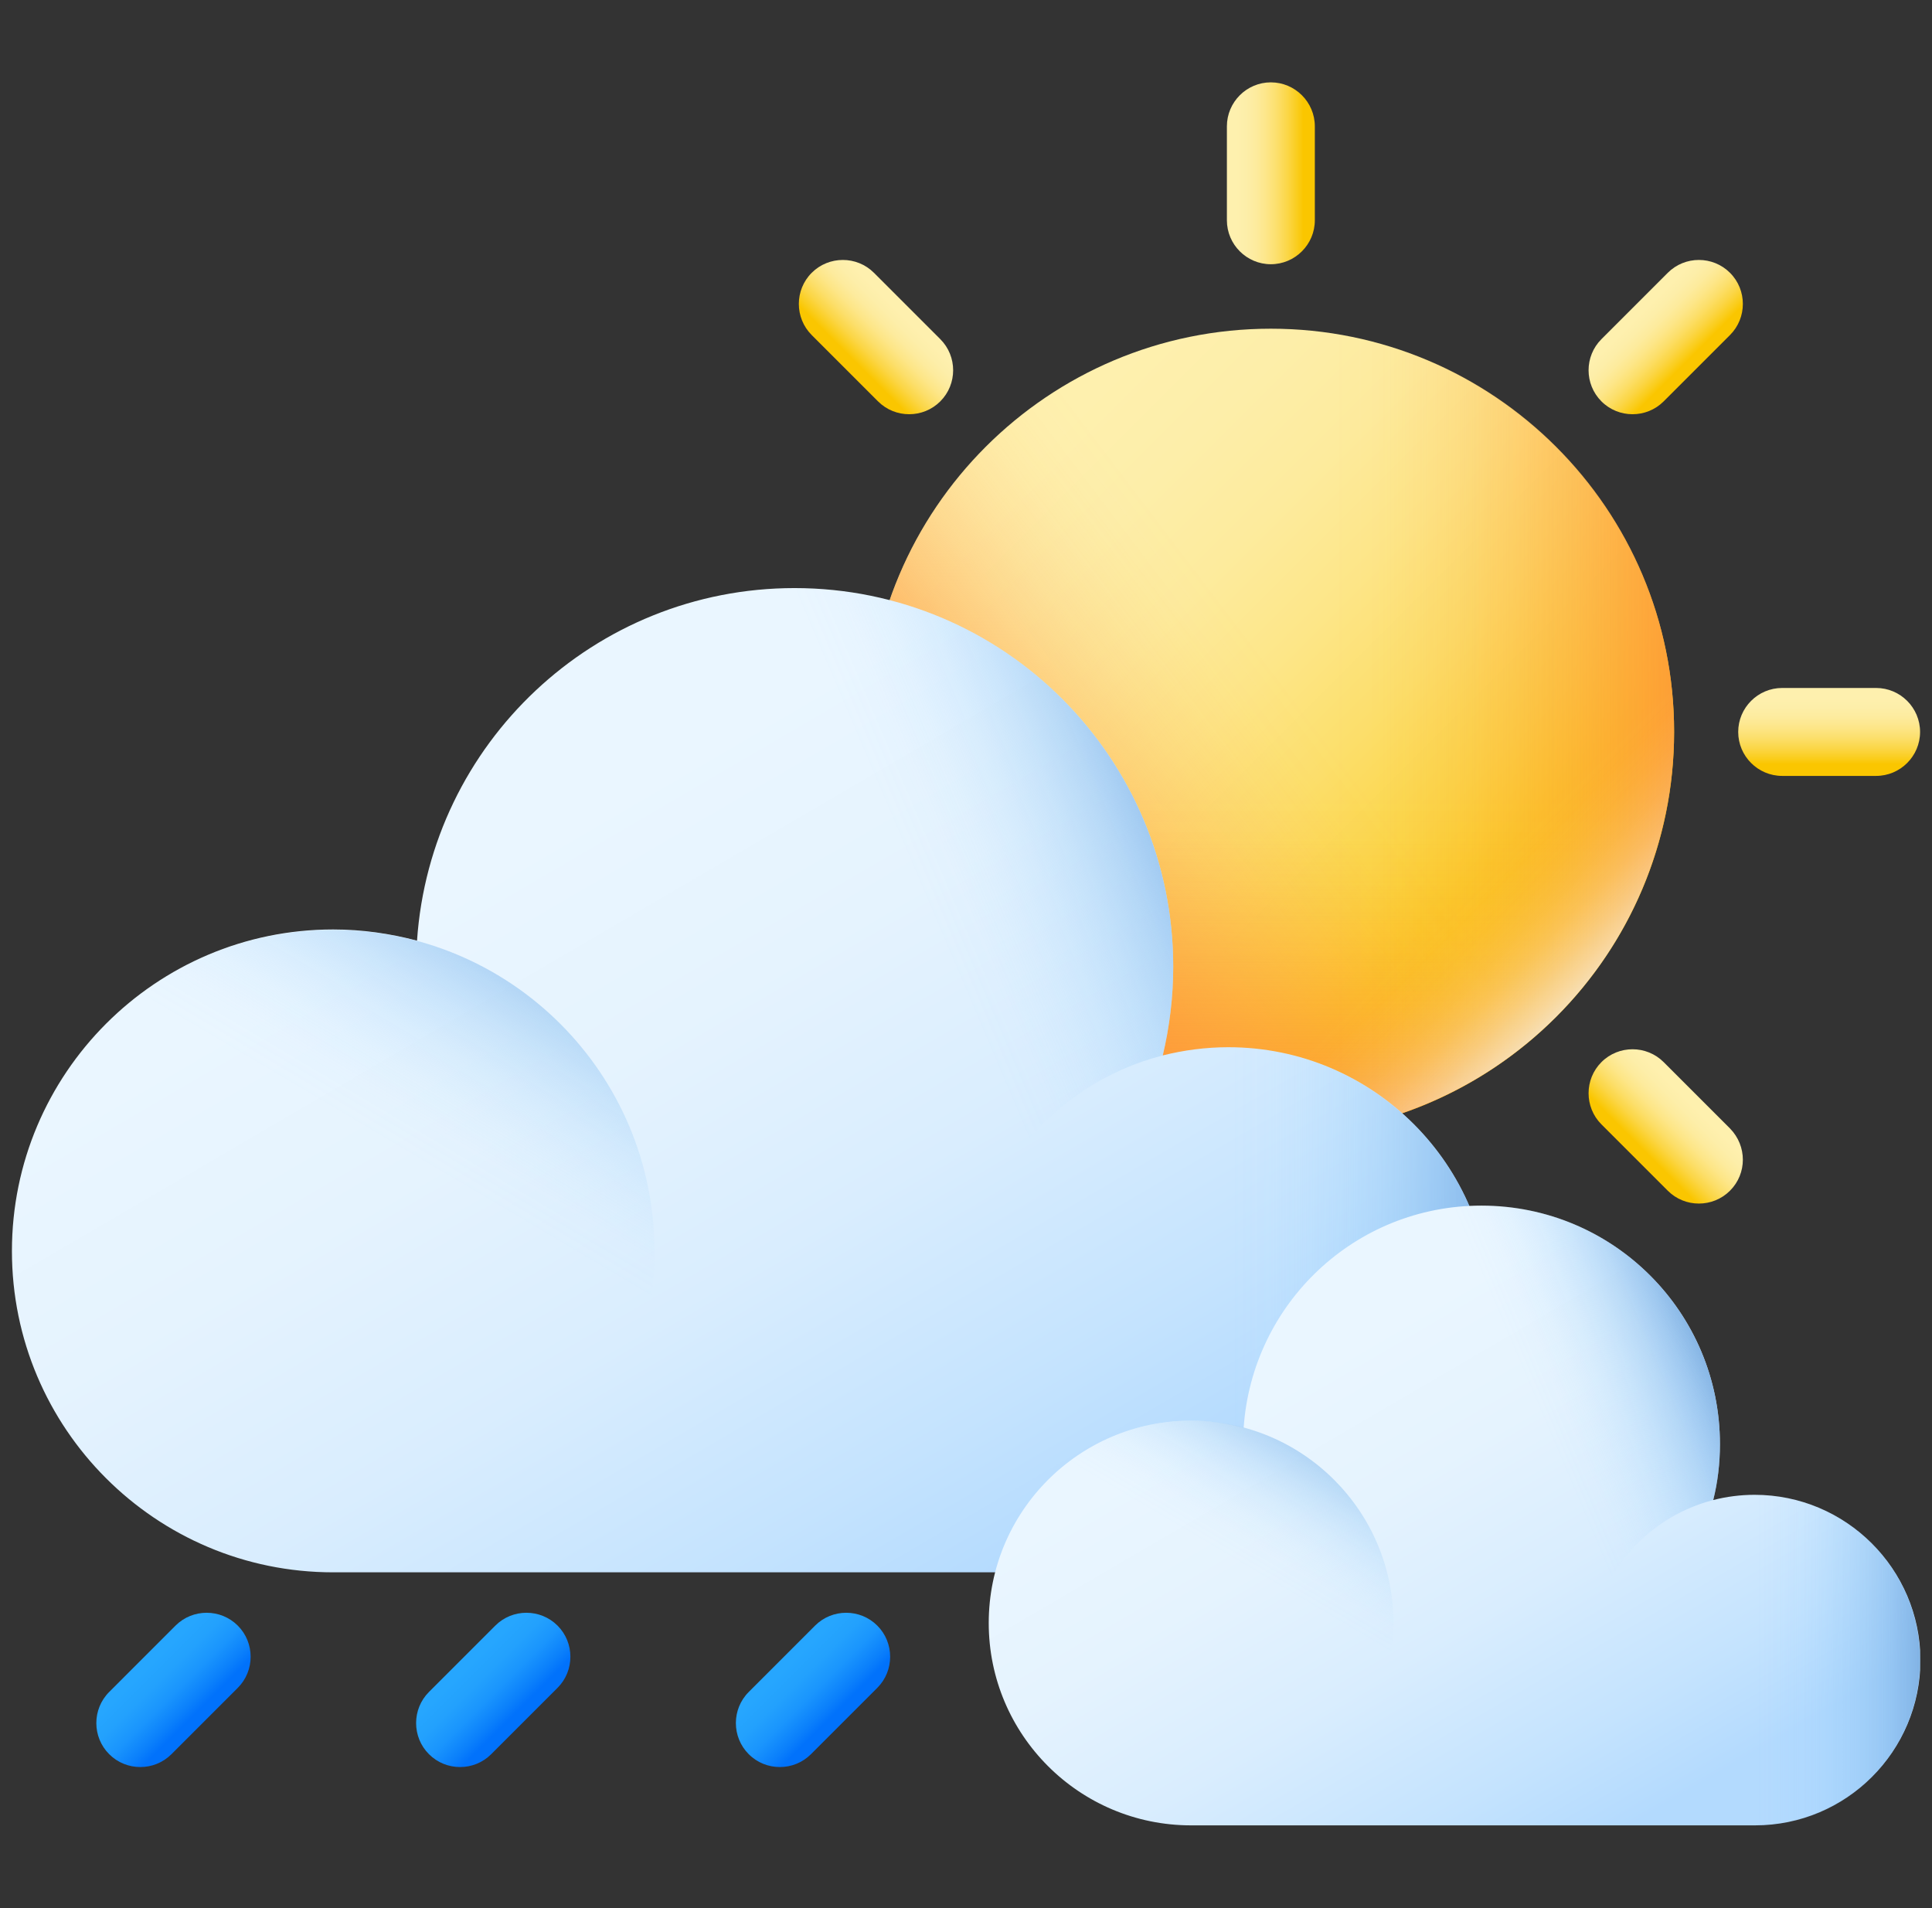
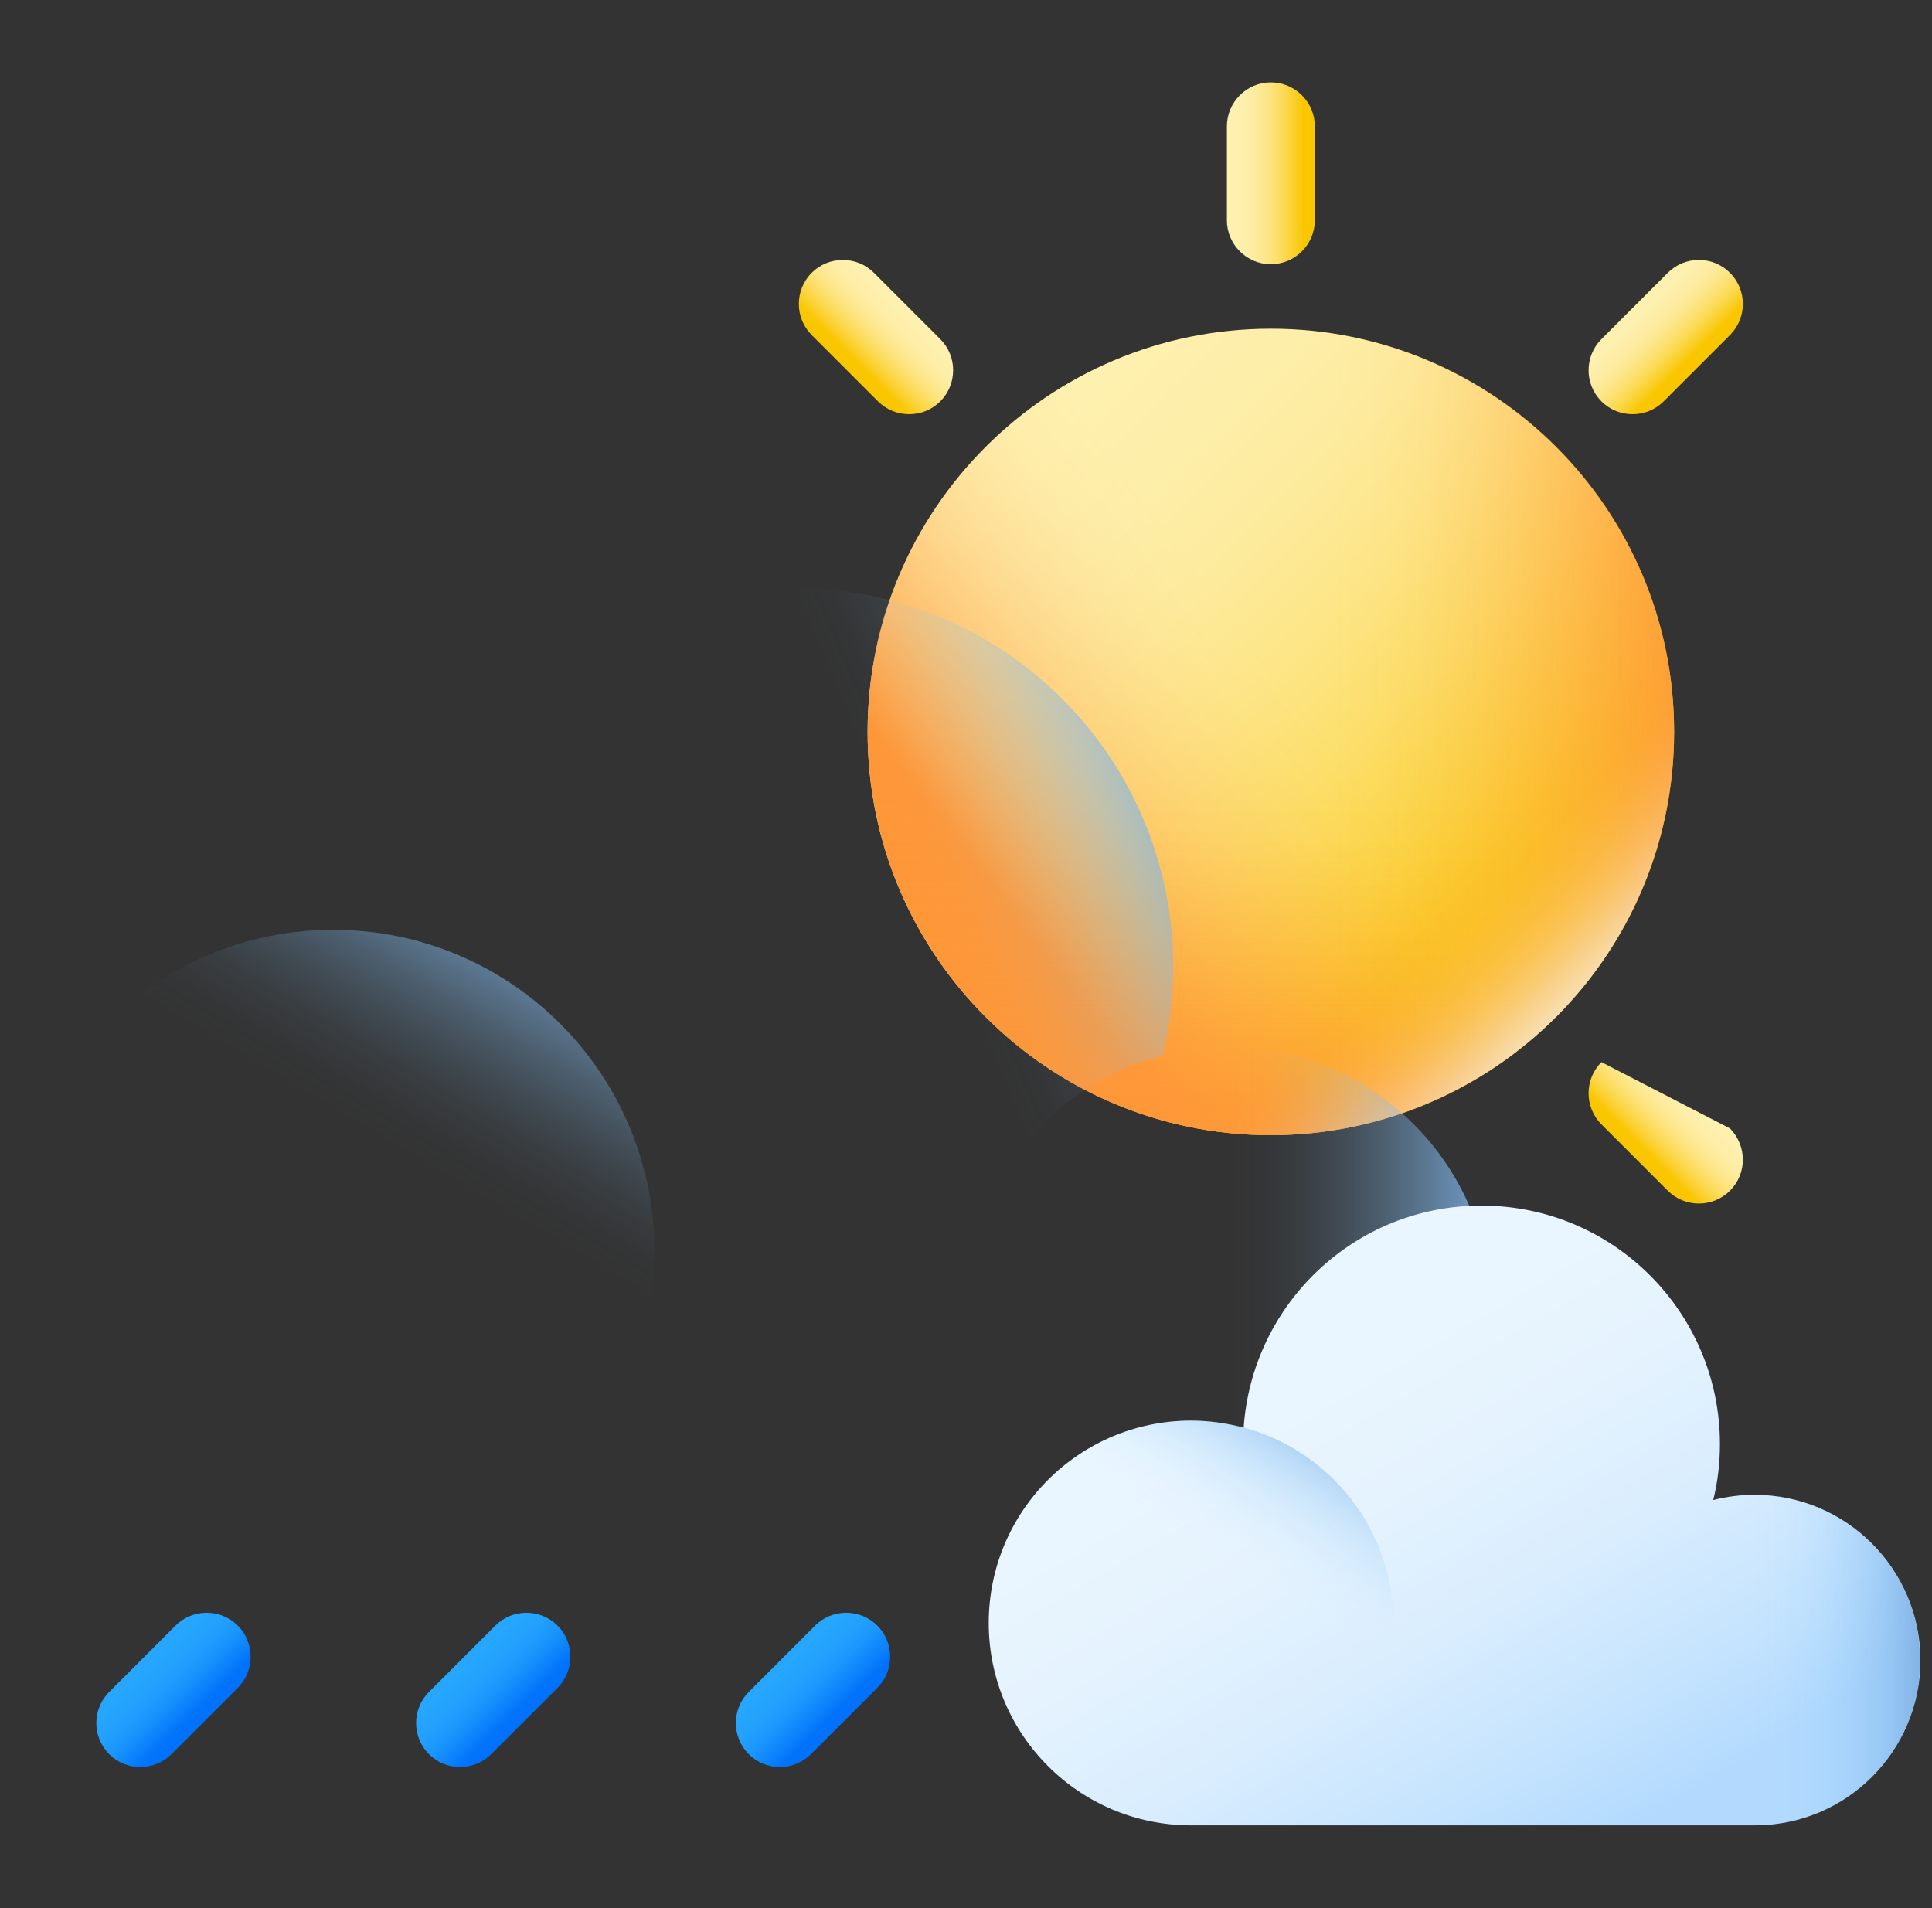
<svg xmlns="http://www.w3.org/2000/svg" width="81" height="80" viewBox="0 0 81 80" fill="none">
  <rect x="0" y="0" width="81" height="80" fill="#333333" stroke="none" />
  <g clip-path="url(#clip0_15761_3284)">
    <path d="M53.281 47.594C62.618 47.594 70.188 40.025 70.188 30.688C70.188 21.35 62.618 13.781 53.281 13.781C43.944 13.781 36.375 21.35 36.375 30.688C36.375 40.025 43.944 47.594 53.281 47.594Z" fill="url(#paint0_linear_15761_3284)" />
    <path d="M53.281 47.594C62.618 47.594 70.188 40.025 70.188 30.688C70.188 21.35 62.618 13.781 53.281 13.781C43.944 13.781 36.375 21.35 36.375 30.688C36.375 40.025 43.944 47.594 53.281 47.594Z" fill="url(#paint1_linear_15761_3284)" />
    <path d="M36.375 30.688C36.375 40.016 43.938 47.594 53.281 47.594C62.609 47.594 70.188 40.031 70.188 30.688C70.188 29.469 70.062 28.281 69.812 27.141H36.75C36.5 28.281 36.375 29.469 36.375 30.688Z" fill="url(#paint2_linear_15761_3284)" />
    <path d="M53.281 47.578C62.609 47.578 70.188 40.016 70.188 30.672C70.188 21.344 62.625 13.766 53.281 13.766C52.062 13.766 50.875 13.891 49.734 14.141V47.203C50.875 47.453 52.062 47.578 53.281 47.578Z" fill="url(#paint3_linear_15761_3284)" />
    <path d="M41.328 42.641C47.922 49.234 58.625 49.234 65.234 42.641C71.828 36.047 71.828 25.344 65.234 18.734C64.375 17.875 63.438 17.125 62.469 16.5L39.094 39.859C39.719 40.844 40.469 41.781 41.328 42.641Z" fill="url(#paint4_linear_15761_3284)" />
    <path d="M53.281 3.453C54.297 3.453 55.125 4.281 55.125 5.297V9.234C55.125 10.25 54.297 11.078 53.281 11.078C52.266 11.078 51.438 10.25 51.438 9.234V5.297C51.438 4.281 52.266 3.453 53.281 3.453Z" fill="url(#paint5_linear_15761_3284)" />
-     <path d="M80.5 30.688C80.5 31.703 79.672 32.531 78.656 32.531H74.719C73.703 32.531 72.875 31.703 72.875 30.688C72.875 29.672 73.703 28.844 74.719 28.844H78.656C79.672 28.844 80.5 29.672 80.5 30.688Z" fill="url(#paint6_linear_15761_3284)" />
    <path d="M39.422 16.828C38.703 17.547 37.531 17.547 36.812 16.828L34.031 14.047C33.312 13.328 33.312 12.156 34.031 11.438C34.75 10.719 35.922 10.719 36.641 11.438L39.422 14.219C40.141 14.938 40.141 16.109 39.422 16.828Z" fill="url(#paint7_linear_15761_3284)" />
-     <path d="M72.531 49.922C71.812 50.641 70.641 50.641 69.922 49.922L67.141 47.141C66.422 46.422 66.422 45.25 67.141 44.531C67.859 43.812 69.031 43.812 69.75 44.531L72.531 47.312C73.25 48.047 73.25 49.203 72.531 49.922Z" fill="url(#paint8_linear_15761_3284)" />
+     <path d="M72.531 49.922C71.812 50.641 70.641 50.641 69.922 49.922L67.141 47.141C66.422 46.422 66.422 45.25 67.141 44.531L72.531 47.312C73.25 48.047 73.25 49.203 72.531 49.922Z" fill="url(#paint8_linear_15761_3284)" />
    <path d="M72.531 11.438C73.25 12.156 73.25 13.328 72.531 14.047L69.75 16.828C69.031 17.547 67.859 17.547 67.141 16.828C66.422 16.109 66.422 14.938 67.141 14.219L69.922 11.438C70.641 10.719 71.812 10.719 72.531 11.438Z" fill="url(#paint9_linear_15761_3284)" />
-     <path d="M51.5 43.906C50.547 43.906 49.625 44.031 48.75 44.25C49.031 43.062 49.188 41.812 49.188 40.531C49.188 31.766 42.078 24.656 33.312 24.656C24.922 24.656 18.047 31.172 17.484 39.438C16.359 39.141 15.188 38.969 13.969 38.969C6.531 38.969 0.5 45.016 0.5 52.453C0.5 59.891 6.531 65.922 13.969 65.922H51.5C57.578 65.922 62.5 61 62.5 54.922C62.5 48.844 57.578 43.906 51.5 43.906Z" fill="url(#paint10_linear_15761_3284)" />
    <path d="M51.5 65.922C57.575 65.922 62.5 60.997 62.5 54.922C62.5 48.847 57.575 43.922 51.5 43.922C45.425 43.922 40.5 48.847 40.5 54.922C40.5 60.997 45.425 65.922 51.5 65.922Z" fill="url(#paint11_linear_15761_3284)" />
    <path d="M13.969 65.922C21.407 65.922 27.438 59.892 27.438 52.453C27.438 45.014 21.407 38.984 13.969 38.984C6.53 38.984 0.5 45.014 0.5 52.453C0.5 59.892 6.53 65.922 13.969 65.922Z" fill="url(#paint12_linear_15761_3284)" />
    <path d="M49.188 40.531C49.188 41.812 49.031 43.062 48.75 44.25C44.062 45.453 40.594 49.656 40.5 54.688C38.344 55.781 35.906 56.406 33.312 56.406C24.547 56.406 17.438 49.297 17.438 40.531C17.438 31.766 24.547 24.656 33.312 24.656C42.078 24.656 49.188 31.766 49.188 40.531Z" fill="url(#paint13_linear_15761_3284)" />
    <path d="M73.562 62.672C72.969 62.672 72.375 62.75 71.828 62.891C72.016 62.141 72.109 61.359 72.109 60.547C72.109 55.031 67.641 50.547 62.109 50.547C56.812 50.547 52.5 54.656 52.141 59.859C51.438 59.672 50.688 59.562 49.938 59.562C45.25 59.562 41.453 63.359 41.453 68.047C41.453 72.734 45.25 76.531 49.938 76.531H73.578C77.406 76.531 80.516 73.422 80.516 69.594C80.5 65.781 77.391 62.672 73.562 62.672Z" fill="url(#paint14_linear_15761_3284)" />
    <path d="M73.562 76.547C77.394 76.547 80.5 73.441 80.5 69.609C80.5 65.778 77.394 62.672 73.562 62.672C69.731 62.672 66.625 65.778 66.625 69.609C66.625 73.441 69.731 76.547 73.562 76.547Z" fill="url(#paint15_linear_15761_3284)" />
    <path d="M49.938 76.531C54.623 76.531 58.422 72.733 58.422 68.047C58.422 63.361 54.623 59.562 49.938 59.562C45.252 59.562 41.453 63.361 41.453 68.047C41.453 72.733 45.252 76.531 49.938 76.531Z" fill="url(#paint16_linear_15761_3284)" />
-     <path d="M72.109 60.547C72.109 61.359 72.016 62.141 71.828 62.891C68.875 63.656 66.688 66.297 66.625 69.469C65.266 70.156 63.734 70.547 62.109 70.547C56.594 70.547 52.109 66.078 52.109 60.547C52.109 55.031 56.578 50.547 62.109 50.547C67.641 50.547 72.109 55.031 72.109 60.547Z" fill="url(#paint17_linear_15761_3284)" />
    <path d="M9.969 68.156C10.688 68.875 10.688 70.047 9.969 70.766L7.188 73.547C6.469 74.266 5.297 74.266 4.578 73.547C3.859 72.828 3.859 71.656 4.578 70.938L7.359 68.156C8.078 67.438 9.25 67.438 9.969 68.156Z" fill="url(#paint18_linear_15761_3284)" />
    <path d="M23.375 68.156C24.094 68.875 24.094 70.047 23.375 70.766L20.594 73.547C19.875 74.266 18.703 74.266 17.984 73.547C17.266 72.828 17.266 71.656 17.984 70.938L20.766 68.156C21.484 67.438 22.656 67.438 23.375 68.156Z" fill="url(#paint19_linear_15761_3284)" />
    <path d="M36.781 68.156C37.5 68.875 37.5 70.047 36.781 70.766L34 73.547C33.281 74.266 32.109 74.266 31.391 73.547C30.672 72.828 30.672 71.656 31.391 70.938L34.172 68.156C34.891 67.438 36.062 67.438 36.781 68.156Z" fill="url(#paint20_linear_15761_3284)" />
  </g>
  <defs>
    <linearGradient id="paint0_linear_15761_3284" x1="42.436" y1="19.838" x2="63.361" y2="40.763" gradientUnits="userSpaceOnUse">
      <stop stop-color="#FEF0AE" />
      <stop offset="0.147" stop-color="#FDEEA9" />
      <stop offset="0.299" stop-color="#FDEB9D" />
      <stop offset="0.453" stop-color="#FDE688" />
      <stop offset="0.609" stop-color="#FCDF6B" />
      <stop offset="0.767" stop-color="#FBD646" />
      <stop offset="0.923" stop-color="#FACC18" />
      <stop offset="1" stop-color="#FAC600" />
    </linearGradient>
    <linearGradient id="paint1_linear_15761_3284" x1="54.685" y1="29.613" x2="42.751" y2="38.674" gradientUnits="userSpaceOnUse">
      <stop stop-color="#FE9738" stop-opacity="0" />
      <stop offset="0.121" stop-color="#FE9738" stop-opacity="0.016" />
      <stop offset="0.246" stop-color="#FE9738" stop-opacity="0.065" />
      <stop offset="0.373" stop-color="#FE9738" stop-opacity="0.147" />
      <stop offset="0.502" stop-color="#FE9738" stop-opacity="0.262" />
      <stop offset="0.632" stop-color="#FE9738" stop-opacity="0.41" />
      <stop offset="0.762" stop-color="#FE9738" stop-opacity="0.59" />
      <stop offset="0.892" stop-color="#FE9738" stop-opacity="0.8" />
      <stop offset="1" stop-color="#FE9738" />
    </linearGradient>
    <linearGradient id="paint2_linear_15761_3284" x1="53.279" y1="33.31" x2="53.279" y2="48.733" gradientUnits="userSpaceOnUse">
      <stop stop-color="#FE9738" stop-opacity="0" />
      <stop offset="0.121" stop-color="#FE9738" stop-opacity="0.016" />
      <stop offset="0.246" stop-color="#FE9738" stop-opacity="0.065" />
      <stop offset="0.373" stop-color="#FE9738" stop-opacity="0.147" />
      <stop offset="0.502" stop-color="#FE9738" stop-opacity="0.262" />
      <stop offset="0.632" stop-color="#FE9738" stop-opacity="0.41" />
      <stop offset="0.762" stop-color="#FE9738" stop-opacity="0.59" />
      <stop offset="0.892" stop-color="#FE9738" stop-opacity="0.8" />
      <stop offset="1" stop-color="#FE9738" />
    </linearGradient>
    <linearGradient id="paint3_linear_15761_3284" x1="55.908" y1="30.681" x2="71.331" y2="30.681" gradientUnits="userSpaceOnUse">
      <stop stop-color="#FE9738" stop-opacity="0" />
      <stop offset="0.121" stop-color="#FE9738" stop-opacity="0.016" />
      <stop offset="0.246" stop-color="#FE9738" stop-opacity="0.065" />
      <stop offset="0.373" stop-color="#FE9738" stop-opacity="0.147" />
      <stop offset="0.502" stop-color="#FE9738" stop-opacity="0.262" />
      <stop offset="0.632" stop-color="#FE9738" stop-opacity="0.41" />
      <stop offset="0.762" stop-color="#FE9738" stop-opacity="0.59" />
      <stop offset="0.892" stop-color="#FE9738" stop-opacity="0.8" />
      <stop offset="1" stop-color="#FE9738" />
    </linearGradient>
    <linearGradient id="paint4_linear_15761_3284" x1="60.575" y1="37.977" x2="66.344" y2="43.746" gradientUnits="userSpaceOnUse">
      <stop stop-color="#F5FBFF" stop-opacity="0" />
      <stop offset="0.12" stop-color="#F5FBFF" stop-opacity="0.016" />
      <stop offset="0.245" stop-color="#F5FBFF" stop-opacity="0.065" />
      <stop offset="0.372" stop-color="#F5FBFF" stop-opacity="0.147" />
      <stop offset="0.501" stop-color="#F5FBFF" stop-opacity="0.261" />
      <stop offset="0.63" stop-color="#F5FBFF" stop-opacity="0.408" />
      <stop offset="0.761" stop-color="#F5FBFF" stop-opacity="0.588" />
      <stop offset="0.89" stop-color="#F5FBFF" stop-opacity="0.797" />
      <stop offset="1" stop-color="#F5FBFF" />
    </linearGradient>
    <linearGradient id="paint5_linear_15761_3284" x1="51.84" y1="7.272" x2="54.64" y2="7.272" gradientUnits="userSpaceOnUse">
      <stop stop-color="#FEF0AE" />
      <stop offset="0.147" stop-color="#FDEEA9" />
      <stop offset="0.299" stop-color="#FDEB9D" />
      <stop offset="0.453" stop-color="#FDE688" />
      <stop offset="0.609" stop-color="#FCDF6B" />
      <stop offset="0.767" stop-color="#FBD646" />
      <stop offset="0.923" stop-color="#FACC18" />
      <stop offset="1" stop-color="#FAC600" />
    </linearGradient>
    <linearGradient id="paint6_linear_15761_3284" x1="76.688" y1="29.242" x2="76.688" y2="32.042" gradientUnits="userSpaceOnUse">
      <stop stop-color="#FEF0AE" />
      <stop offset="0.147" stop-color="#FDEEA9" />
      <stop offset="0.299" stop-color="#FDEB9D" />
      <stop offset="0.453" stop-color="#FDE688" />
      <stop offset="0.609" stop-color="#FCDF6B" />
      <stop offset="0.767" stop-color="#FBD646" />
      <stop offset="0.923" stop-color="#FACC18" />
      <stop offset="1" stop-color="#FAC600" />
    </linearGradient>
    <linearGradient id="paint7_linear_15761_3284" x1="37.761" y1="13.117" x2="35.782" y2="15.096" gradientUnits="userSpaceOnUse">
      <stop stop-color="#FEF0AE" />
      <stop offset="0.147" stop-color="#FDEEA9" />
      <stop offset="0.299" stop-color="#FDEB9D" />
      <stop offset="0.453" stop-color="#FDE688" />
      <stop offset="0.609" stop-color="#FCDF6B" />
      <stop offset="0.767" stop-color="#FBD646" />
      <stop offset="0.923" stop-color="#FACC18" />
      <stop offset="1" stop-color="#FAC600" />
    </linearGradient>
    <linearGradient id="paint8_linear_15761_3284" x1="70.861" y1="46.217" x2="68.882" y2="48.196" gradientUnits="userSpaceOnUse">
      <stop stop-color="#FEF0AE" />
      <stop offset="0.147" stop-color="#FDEEA9" />
      <stop offset="0.299" stop-color="#FDEB9D" />
      <stop offset="0.453" stop-color="#FDE688" />
      <stop offset="0.609" stop-color="#FCDF6B" />
      <stop offset="0.767" stop-color="#FBD646" />
      <stop offset="0.923" stop-color="#FACC18" />
      <stop offset="1" stop-color="#FAC600" />
    </linearGradient>
    <linearGradient id="paint9_linear_15761_3284" x1="68.798" y1="13.117" x2="70.777" y2="15.096" gradientUnits="userSpaceOnUse">
      <stop stop-color="#FEF0AE" />
      <stop offset="0.147" stop-color="#FDEEA9" />
      <stop offset="0.299" stop-color="#FDEB9D" />
      <stop offset="0.453" stop-color="#FDE688" />
      <stop offset="0.609" stop-color="#FCDF6B" />
      <stop offset="0.767" stop-color="#FBD646" />
      <stop offset="0.923" stop-color="#FACC18" />
      <stop offset="1" stop-color="#FAC600" />
    </linearGradient>
    <linearGradient id="paint10_linear_15761_3284" x1="20.928" y1="35.923" x2="39.688" y2="68.024" gradientUnits="userSpaceOnUse">
      <stop stop-color="#EAF6FF" />
      <stop offset="0.265" stop-color="#E5F3FE" />
      <stop offset="0.54" stop-color="#D9EDFE" />
      <stop offset="0.818" stop-color="#C4E3FE" />
      <stop offset="1" stop-color="#B3DAFE" />
    </linearGradient>
    <linearGradient id="paint11_linear_15761_3284" x1="51.627" y1="54.916" x2="63.159" y2="54.916" gradientUnits="userSpaceOnUse">
      <stop stop-color="#8AC9FE" stop-opacity="0" />
      <stop offset="0.129" stop-color="#89C8FD" stop-opacity="0.019" />
      <stop offset="0.263" stop-color="#88C6FB" stop-opacity="0.075" />
      <stop offset="0.399" stop-color="#87C4F8" stop-opacity="0.168" />
      <stop offset="0.536" stop-color="#85C0F4" stop-opacity="0.298" />
      <stop offset="0.675" stop-color="#83BBEF" stop-opacity="0.466" />
      <stop offset="0.815" stop-color="#7FB5E9" stop-opacity="0.672" />
      <stop offset="0.953" stop-color="#7CAEE1" stop-opacity="0.911" />
      <stop offset="1" stop-color="#7BACDF" />
    </linearGradient>
    <linearGradient id="paint12_linear_15761_3284" x1="16.539" y1="48.114" x2="22.584" y2="37.9" gradientUnits="userSpaceOnUse">
      <stop stop-color="#8AC9FE" stop-opacity="0" />
      <stop offset="0.129" stop-color="#89C8FD" stop-opacity="0.019" />
      <stop offset="0.263" stop-color="#88C6FB" stop-opacity="0.075" />
      <stop offset="0.399" stop-color="#87C4F8" stop-opacity="0.168" />
      <stop offset="0.536" stop-color="#85C0F4" stop-opacity="0.298" />
      <stop offset="0.675" stop-color="#83BBEF" stop-opacity="0.466" />
      <stop offset="0.815" stop-color="#7FB5E9" stop-opacity="0.672" />
      <stop offset="0.953" stop-color="#7CAEE1" stop-opacity="0.911" />
      <stop offset="1" stop-color="#7BACDF" />
    </linearGradient>
    <linearGradient id="paint13_linear_15761_3284" x1="38.912" y1="38.152" x2="50.168" y2="33.358" gradientUnits="userSpaceOnUse">
      <stop stop-color="#8AC9FE" stop-opacity="0" />
      <stop offset="0.129" stop-color="#89C8FD" stop-opacity="0.019" />
      <stop offset="0.263" stop-color="#88C6FB" stop-opacity="0.075" />
      <stop offset="0.399" stop-color="#87C4F8" stop-opacity="0.168" />
      <stop offset="0.536" stop-color="#85C0F4" stop-opacity="0.298" />
      <stop offset="0.675" stop-color="#83BBEF" stop-opacity="0.466" />
      <stop offset="0.815" stop-color="#7FB5E9" stop-opacity="0.672" />
      <stop offset="0.953" stop-color="#7CAEE1" stop-opacity="0.911" />
      <stop offset="1" stop-color="#7BACDF" />
    </linearGradient>
    <linearGradient id="paint14_linear_15761_3284" x1="54.312" y1="57.644" x2="66.129" y2="77.863" gradientUnits="userSpaceOnUse">
      <stop stop-color="#EAF6FF" />
      <stop offset="0.265" stop-color="#E5F3FE" />
      <stop offset="0.54" stop-color="#D9EDFE" />
      <stop offset="0.818" stop-color="#C4E3FE" />
      <stop offset="1" stop-color="#B3DAFE" />
    </linearGradient>
    <linearGradient id="paint15_linear_15761_3284" x1="73.649" y1="69.607" x2="80.912" y2="69.607" gradientUnits="userSpaceOnUse">
      <stop stop-color="#8AC9FE" stop-opacity="0" />
      <stop offset="0.129" stop-color="#89C8FD" stop-opacity="0.019" />
      <stop offset="0.263" stop-color="#88C6FB" stop-opacity="0.075" />
      <stop offset="0.399" stop-color="#87C4F8" stop-opacity="0.168" />
      <stop offset="0.536" stop-color="#85C0F4" stop-opacity="0.298" />
      <stop offset="0.675" stop-color="#83BBEF" stop-opacity="0.466" />
      <stop offset="0.815" stop-color="#7FB5E9" stop-opacity="0.672" />
      <stop offset="0.953" stop-color="#7CAEE1" stop-opacity="0.911" />
      <stop offset="1" stop-color="#7BACDF" />
    </linearGradient>
    <linearGradient id="paint16_linear_15761_3284" x1="51.548" y1="65.323" x2="55.356" y2="58.889" gradientUnits="userSpaceOnUse">
      <stop stop-color="#8AC9FE" stop-opacity="0" />
      <stop offset="0.129" stop-color="#89C8FD" stop-opacity="0.019" />
      <stop offset="0.263" stop-color="#88C6FB" stop-opacity="0.075" />
      <stop offset="0.399" stop-color="#87C4F8" stop-opacity="0.168" />
      <stop offset="0.536" stop-color="#85C0F4" stop-opacity="0.298" />
      <stop offset="0.675" stop-color="#83BBEF" stop-opacity="0.466" />
      <stop offset="0.815" stop-color="#7FB5E9" stop-opacity="0.672" />
      <stop offset="0.953" stop-color="#7CAEE1" stop-opacity="0.911" />
      <stop offset="1" stop-color="#7BACDF" />
    </linearGradient>
    <linearGradient id="paint17_linear_15761_3284" x1="64.642" y1="59.473" x2="71.732" y2="56.454" gradientUnits="userSpaceOnUse">
      <stop stop-color="#8AC9FE" stop-opacity="0" />
      <stop offset="0.129" stop-color="#89C8FD" stop-opacity="0.019" />
      <stop offset="0.263" stop-color="#88C6FB" stop-opacity="0.075" />
      <stop offset="0.399" stop-color="#87C4F8" stop-opacity="0.168" />
      <stop offset="0.536" stop-color="#85C0F4" stop-opacity="0.298" />
      <stop offset="0.675" stop-color="#83BBEF" stop-opacity="0.466" />
      <stop offset="0.815" stop-color="#7FB5E9" stop-opacity="0.672" />
      <stop offset="0.953" stop-color="#7CAEE1" stop-opacity="0.911" />
      <stop offset="1" stop-color="#7BACDF" />
    </linearGradient>
    <linearGradient id="paint18_linear_15761_3284" x1="6.249" y1="69.828" x2="8.229" y2="71.808" gradientUnits="userSpaceOnUse">
      <stop stop-color="#26A6FE" />
      <stop offset="0.273" stop-color="#23A1FD" />
      <stop offset="0.556" stop-color="#1A95FD" />
      <stop offset="0.842" stop-color="#0B80FB" />
      <stop offset="1" stop-color="#0172FB" />
    </linearGradient>
    <linearGradient id="paint19_linear_15761_3284" x1="19.654" y1="69.828" x2="21.633" y2="71.808" gradientUnits="userSpaceOnUse">
      <stop stop-color="#26A6FE" />
      <stop offset="0.273" stop-color="#23A1FD" />
      <stop offset="0.556" stop-color="#1A95FD" />
      <stop offset="0.842" stop-color="#0B80FB" />
      <stop offset="1" stop-color="#0172FB" />
    </linearGradient>
    <linearGradient id="paint20_linear_15761_3284" x1="33.058" y1="69.828" x2="35.037" y2="71.808" gradientUnits="userSpaceOnUse">
      <stop stop-color="#26A6FE" />
      <stop offset="0.273" stop-color="#23A1FD" />
      <stop offset="0.556" stop-color="#1A95FD" />
      <stop offset="0.842" stop-color="#0B80FB" />
      <stop offset="1" stop-color="#0172FB" />
    </linearGradient>
    <clipPath id="clip0_15761_3284">
      <rect width="80" height="80" fill="white" transform="translate(0.5)" />
    </clipPath>
  </defs>
</svg>